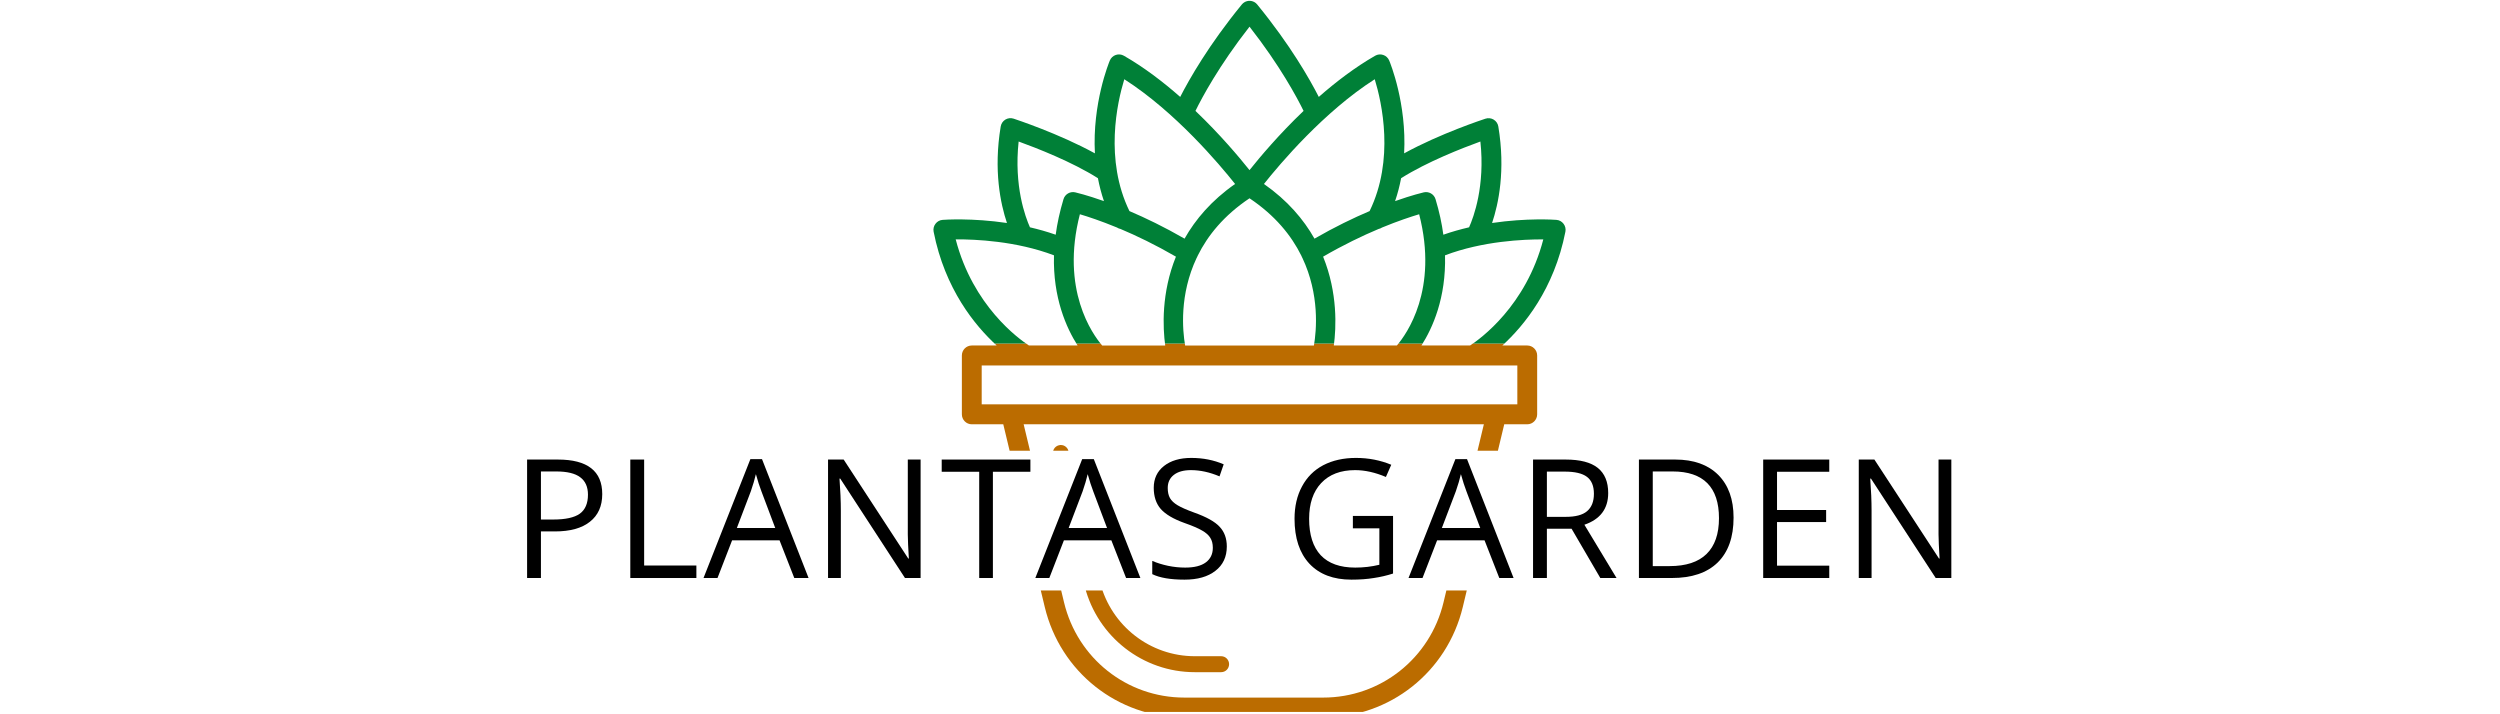
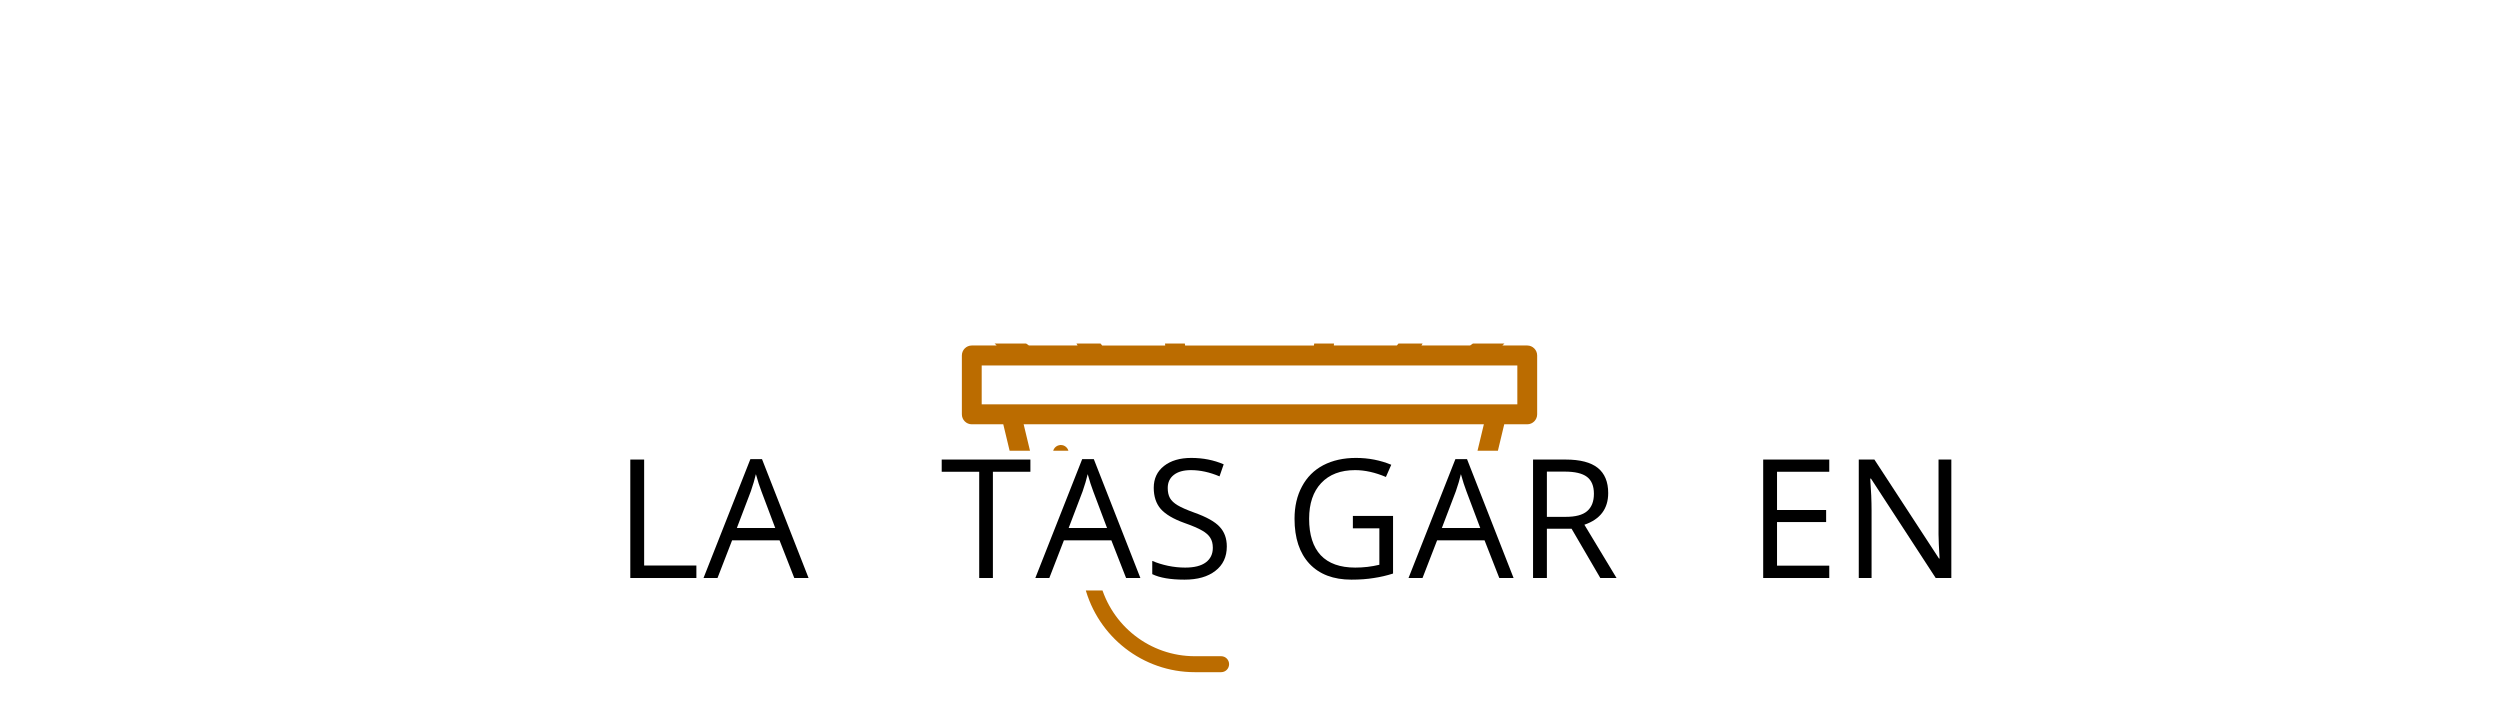
<svg xmlns="http://www.w3.org/2000/svg" width="350" viewBox="0 0 262.5 75" height="100" preserveAspectRatio="xMidYMid meet">
  <defs>
    <g />
    <clipPath id="188b91b981">
      <path d="M 98 36.074 L 164.574 36.074 L 164.574 47.324 L 98 47.324 Z M 98 36.074 " clip-rule="nonzero" />
    </clipPath>
    <clipPath id="ae9af2c293">
      <path d="M 110 46 L 130 46 L 130 47.324 L 110 47.324 Z M 110 46 " clip-rule="nonzero" />
    </clipPath>
    <clipPath id="fd54968090">
-       <path d="M 98 62 L 164.574 62 L 164.574 74.75 L 98 74.75 Z M 98 62 " clip-rule="nonzero" />
+       <path d="M 98 62 L 164.574 74.75 L 98 74.75 Z M 98 62 " clip-rule="nonzero" />
    </clipPath>
    <clipPath id="c9833548c0">
      <path d="M 110 62 L 130 62 L 130 71 L 110 71 Z M 110 62 " clip-rule="nonzero" />
    </clipPath>
    <clipPath id="02cf8b724d">
-       <path d="M 98 0.07 L 164.574 0.07 L 164.574 36.07 L 98 36.07 Z M 98 0.07 " clip-rule="nonzero" />
-     </clipPath>
+       </clipPath>
  </defs>
  <g clip-path="url(#188b91b981)">
    <path fill="#bb6c00" d="M 164.367 24.332 C 164.426 24.039 164.355 23.734 164.172 23.496 C 163.992 23.258 163.719 23.105 163.422 23.086 C 163.238 23.07 160.328 22.871 156.668 23.414 C 157.344 21.402 158.09 17.887 157.324 13.281 C 157.277 12.984 157.098 12.719 156.84 12.562 C 156.582 12.402 156.266 12.367 155.977 12.461 C 155.762 12.531 151.234 14.016 147.434 16.102 C 147.715 10.875 145.973 6.609 145.867 6.355 C 145.75 6.078 145.523 5.863 145.242 5.77 C 144.957 5.672 144.648 5.703 144.391 5.852 C 142.281 7.062 140.277 8.594 138.473 10.176 C 137.535 8.336 135.488 4.727 132.008 0.473 C 132.008 0.469 132.004 0.469 132.004 0.465 C 131.98 0.438 131.949 0.414 131.926 0.387 C 131.902 0.367 131.883 0.344 131.859 0.324 C 131.859 0.32 131.859 0.32 131.859 0.32 C 131.816 0.289 131.773 0.262 131.73 0.234 C 131.715 0.227 131.699 0.215 131.684 0.203 C 131.668 0.195 131.648 0.191 131.633 0.184 C 131.473 0.109 131.301 0.078 131.133 0.09 C 131.121 0.09 131.109 0.09 131.102 0.09 C 131.055 0.094 131.016 0.105 130.973 0.113 C 130.938 0.121 130.906 0.129 130.875 0.141 C 130.82 0.156 130.766 0.176 130.715 0.203 C 130.703 0.211 130.695 0.219 130.684 0.227 C 130.633 0.254 130.586 0.285 130.543 0.32 C 130.539 0.32 130.539 0.32 130.539 0.324 C 130.512 0.344 130.488 0.371 130.465 0.395 C 130.441 0.418 130.418 0.441 130.395 0.465 C 130.395 0.469 130.391 0.469 130.391 0.473 C 130.391 0.473 130.391 0.473 130.387 0.477 C 126.906 4.73 124.863 8.336 123.922 10.176 C 122.121 8.594 120.117 7.062 118.008 5.852 C 117.75 5.703 117.438 5.672 117.156 5.77 C 116.875 5.863 116.648 6.078 116.531 6.355 C 116.426 6.609 114.684 10.875 114.965 16.102 C 111.164 14.016 106.637 12.531 106.422 12.457 C 106.133 12.363 105.816 12.402 105.559 12.559 C 105.301 12.719 105.125 12.98 105.074 13.281 C 104.309 17.887 105.055 21.402 105.73 23.414 C 102.07 22.871 99.16 23.07 98.977 23.086 C 98.68 23.105 98.406 23.258 98.227 23.496 C 98.043 23.734 97.973 24.039 98.031 24.332 C 99.215 30.348 102.367 34.191 104.652 36.277 L 102.039 36.277 C 101.461 36.277 100.996 36.746 100.996 37.324 L 100.996 43.504 C 100.996 44.082 101.461 44.551 102.039 44.551 L 105.344 44.551 L 109.699 62.707 C 111.336 69.539 117.363 74.309 124.355 74.309 L 138.938 74.309 C 145.926 74.309 151.953 69.539 153.594 62.707 L 157.945 44.551 L 160.359 44.551 C 160.934 44.551 161.402 44.082 161.402 43.504 L 161.402 37.324 C 161.402 36.746 160.934 36.277 160.359 36.277 L 157.746 36.277 C 160.031 34.191 163.184 30.348 164.367 24.332 Z M 155.441 14.859 C 155.945 19.535 154.738 22.785 154.254 23.867 C 153.363 24.074 152.453 24.328 151.551 24.645 C 151.395 23.473 151.129 22.23 150.73 20.91 C 150.57 20.387 150.035 20.078 149.504 20.195 C 149.406 20.219 148.289 20.477 146.484 21.117 C 146.758 20.312 146.965 19.508 147.117 18.711 C 149.836 16.992 153.566 15.539 155.441 14.859 Z M 140.051 36.277 C 140.305 34.402 140.473 30.766 138.926 26.949 C 141.078 25.703 143.066 24.75 144.75 24.043 C 144.879 24.016 145 23.965 145.113 23.891 C 146.812 23.191 148.172 22.746 149.012 22.496 C 151.051 30.418 147.691 35.09 146.672 36.277 Z M 124.438 36.277 C 124.164 34.695 123.824 30.938 125.652 27.07 C 125.66 27.059 125.668 27.055 125.672 27.043 C 125.711 26.977 125.742 26.906 125.766 26.836 C 126.805 24.738 128.5 22.625 131.199 20.82 C 133.898 22.625 135.594 24.738 136.633 26.832 C 136.656 26.906 136.688 26.977 136.727 27.043 C 136.73 27.055 136.738 27.062 136.746 27.07 C 138.574 30.938 138.234 34.695 137.961 36.281 L 124.438 36.281 Z M 115.727 36.277 C 114.707 35.09 111.348 30.418 113.387 22.496 C 114.223 22.742 115.578 23.188 117.277 23.887 C 117.395 23.965 117.523 24.016 117.656 24.043 C 119.336 24.75 121.32 25.703 123.473 26.949 C 121.926 30.766 122.094 34.402 122.348 36.281 L 115.727 36.281 Z M 143.809 22.164 C 142.125 22.879 140.152 23.828 138.02 25.059 C 136.883 23.043 135.195 21.051 132.715 19.316 C 134.395 17.199 139.016 11.73 144.348 8.32 C 145.102 10.785 146.434 16.762 143.809 22.164 Z M 131.199 2.801 C 134.402 6.891 136.203 10.27 136.875 11.645 C 134.285 14.117 132.27 16.52 131.199 17.863 C 130.129 16.52 128.113 14.117 125.523 11.645 C 126.195 10.27 127.996 6.891 131.199 2.801 Z M 118.051 8.32 C 123.383 11.73 128.004 17.199 129.684 19.316 C 127.203 21.051 125.516 23.043 124.379 25.059 C 122.242 23.828 120.273 22.879 118.59 22.164 C 115.965 16.762 117.297 10.785 118.051 8.32 Z M 106.957 14.859 C 108.832 15.539 112.559 16.988 115.281 18.711 C 115.434 19.508 115.641 20.312 115.914 21.117 C 114.109 20.477 112.992 20.219 112.895 20.195 C 112.363 20.074 111.828 20.387 111.668 20.91 C 111.27 22.23 111.004 23.473 110.848 24.645 C 109.945 24.328 109.035 24.074 108.145 23.867 C 107.66 22.785 106.453 19.535 106.957 14.859 Z M 100.348 25.133 C 102.398 25.121 106.707 25.305 110.668 26.809 C 110.543 31.273 111.984 34.457 113.148 36.277 L 108.039 36.277 C 106.965 35.582 102.16 32.117 100.348 25.133 Z M 151.57 62.215 C 150.156 68.102 144.961 72.215 138.938 72.215 L 124.355 72.215 C 118.328 72.215 113.133 68.105 111.723 62.215 L 107.484 44.551 L 155.805 44.551 Z M 159.32 42.457 L 103.078 42.457 L 103.078 38.371 L 138.805 38.371 C 138.805 38.371 138.805 38.371 138.809 38.371 L 154.656 38.371 C 154.656 38.371 154.656 38.371 154.66 38.371 L 159.32 38.371 Z M 149.25 36.277 C 150.414 34.457 151.852 31.273 151.727 26.809 C 155.684 25.309 159.988 25.125 162.047 25.137 C 160.238 32.117 155.43 35.582 154.359 36.277 Z M 149.25 36.277 " fill-opacity="1" fill-rule="nonzero" />
  </g>
  <g clip-path="url(#ae9af2c293)">
    <path fill="#bb6c00" d="M 110.578 47.773 L 113.902 60.582 C 115.273 65.859 120.02 69.547 125.449 69.547 L 128.223 69.547 C 128.684 69.547 129.055 69.172 129.055 68.711 C 129.055 68.25 128.684 67.875 128.223 67.875 L 125.449 67.875 C 120.777 67.875 116.695 64.699 115.516 60.16 L 112.191 47.352 C 112.074 46.902 111.621 46.633 111.176 46.754 C 110.73 46.867 110.465 47.324 110.578 47.773 Z M 110.578 47.773 " fill-opacity="1" fill-rule="nonzero" />
  </g>
  <g fill="#000000" fill-opacity="1">
    <g transform="translate(53.642, 60.691)">
      <g>
-         <path d="M 9.594 -8.812 C 9.594 -7.551 9.16 -6.582 8.297 -5.906 C 7.441 -5.227 6.219 -4.891 4.625 -4.891 L 3.156 -4.891 L 3.156 0 L 1.703 0 L 1.703 -12.438 L 4.938 -12.438 C 8.039 -12.438 9.594 -11.227 9.594 -8.812 Z M 3.156 -6.141 L 4.453 -6.141 C 5.734 -6.141 6.66 -6.344 7.234 -6.75 C 7.805 -7.164 8.094 -7.832 8.094 -8.75 C 8.094 -9.57 7.82 -10.18 7.281 -10.578 C 6.75 -10.984 5.91 -11.188 4.766 -11.188 L 3.156 -11.188 Z M 3.156 -6.141 " />
-       </g>
+         </g>
    </g>
  </g>
  <g fill="#000000" fill-opacity="1">
    <g transform="translate(64.479, 60.691)">
      <g>
        <path d="M 1.703 0 L 1.703 -12.438 L 3.156 -12.438 L 3.156 -1.312 L 8.641 -1.312 L 8.641 0 Z M 1.703 0 " />
      </g>
    </g>
  </g>
  <g fill="#000000" fill-opacity="1">
    <g transform="translate(73.869, 60.691)">
      <g>
        <path d="M 9.531 0 L 7.984 -3.953 L 3 -3.953 L 1.469 0 L 0 0 L 4.922 -12.484 L 6.141 -12.484 L 11.031 0 Z M 7.531 -5.25 L 6.078 -9.109 C 5.891 -9.598 5.695 -10.195 5.5 -10.906 C 5.375 -10.363 5.195 -9.766 4.969 -9.109 L 3.5 -5.25 Z M 7.531 -5.25 " />
      </g>
    </g>
  </g>
  <g fill="#000000" fill-opacity="1">
    <g transform="translate(85.241, 60.691)">
      <g>
-         <path d="M 11.422 0 L 9.781 0 L 2.984 -10.438 L 2.906 -10.438 C 3 -9.207 3.047 -8.082 3.047 -7.062 L 3.047 0 L 1.703 0 L 1.703 -12.438 L 3.344 -12.438 L 10.125 -2.047 L 10.188 -2.047 C 10.176 -2.191 10.148 -2.68 10.109 -3.516 C 10.078 -4.348 10.066 -4.941 10.078 -5.297 L 10.078 -12.438 L 11.422 -12.438 Z M 11.422 0 " />
-       </g>
+         </g>
    </g>
  </g>
  <g fill="#000000" fill-opacity="1">
    <g transform="translate(98.723, 60.691)">
      <g>
        <path d="M 5.531 0 L 4.094 0 L 4.094 -11.156 L 0.156 -11.156 L 0.156 -12.438 L 9.469 -12.438 L 9.469 -11.156 L 5.531 -11.156 Z M 5.531 0 " />
      </g>
    </g>
  </g>
  <g fill="#000000" fill-opacity="1">
    <g transform="translate(108.709, 60.691)">
      <g>
        <path d="M 9.531 0 L 7.984 -3.953 L 3 -3.953 L 1.469 0 L 0 0 L 4.922 -12.484 L 6.141 -12.484 L 11.031 0 Z M 7.531 -5.25 L 6.078 -9.109 C 5.891 -9.598 5.695 -10.195 5.5 -10.906 C 5.375 -10.363 5.195 -9.766 4.969 -9.109 L 3.5 -5.25 Z M 7.531 -5.25 " />
      </g>
    </g>
  </g>
  <g fill="#000000" fill-opacity="1">
    <g transform="translate(120.081, 60.691)">
      <g>
        <path d="M 8.734 -3.312 C 8.734 -2.219 8.332 -1.363 7.531 -0.75 C 6.738 -0.133 5.66 0.172 4.297 0.172 C 2.828 0.172 1.695 -0.02 0.906 -0.406 L 0.906 -1.797 C 1.414 -1.578 1.969 -1.406 2.562 -1.281 C 3.164 -1.156 3.766 -1.094 4.359 -1.094 C 5.316 -1.094 6.039 -1.273 6.531 -1.641 C 7.02 -2.004 7.266 -2.516 7.266 -3.172 C 7.266 -3.598 7.176 -3.945 7 -4.219 C 6.832 -4.5 6.547 -4.754 6.141 -4.984 C 5.734 -5.223 5.113 -5.488 4.281 -5.781 C 3.125 -6.195 2.297 -6.688 1.797 -7.25 C 1.305 -7.82 1.062 -8.562 1.062 -9.469 C 1.062 -10.438 1.422 -11.203 2.141 -11.766 C 2.859 -12.328 3.812 -12.609 5 -12.609 C 6.238 -12.609 7.375 -12.383 8.406 -11.938 L 7.969 -10.672 C 6.938 -11.109 5.938 -11.328 4.969 -11.328 C 4.195 -11.328 3.598 -11.16 3.172 -10.828 C 2.742 -10.492 2.531 -10.035 2.531 -9.453 C 2.531 -9.023 2.609 -8.672 2.766 -8.391 C 2.922 -8.117 3.188 -7.867 3.562 -7.641 C 3.945 -7.41 4.523 -7.156 5.297 -6.875 C 6.598 -6.414 7.492 -5.914 7.984 -5.375 C 8.484 -4.844 8.734 -4.156 8.734 -3.312 Z M 8.734 -3.312 " />
      </g>
    </g>
  </g>
  <g fill="#000000" fill-opacity="1">
    <g transform="translate(129.99, 60.691)">
      <g />
    </g>
  </g>
  <g fill="#000000" fill-opacity="1">
    <g transform="translate(134.864, 60.691)">
      <g>
        <path d="M 7.188 -6.516 L 11.406 -6.516 L 11.406 -0.469 C 10.75 -0.258 10.078 -0.102 9.391 0 C 8.711 0.113 7.926 0.172 7.031 0.172 C 5.145 0.172 3.676 -0.383 2.625 -1.5 C 1.582 -2.625 1.062 -4.195 1.062 -6.219 C 1.062 -7.508 1.32 -8.641 1.844 -9.609 C 2.363 -10.586 3.109 -11.332 4.078 -11.844 C 5.055 -12.352 6.203 -12.609 7.516 -12.609 C 8.836 -12.609 10.07 -12.367 11.219 -11.891 L 10.656 -10.609 C 9.531 -11.086 8.453 -11.328 7.422 -11.328 C 5.898 -11.328 4.711 -10.875 3.859 -9.969 C 3.016 -9.07 2.594 -7.82 2.594 -6.219 C 2.594 -4.539 3 -3.266 3.812 -2.391 C 4.633 -1.523 5.844 -1.094 7.438 -1.094 C 8.301 -1.094 9.145 -1.191 9.969 -1.391 L 9.969 -5.219 L 7.188 -5.219 Z M 7.188 -6.516 " />
      </g>
    </g>
  </g>
  <g fill="#000000" fill-opacity="1">
    <g transform="translate(147.895, 60.691)">
      <g>
        <path d="M 9.531 0 L 7.984 -3.953 L 3 -3.953 L 1.469 0 L 0 0 L 4.922 -12.484 L 6.141 -12.484 L 11.031 0 Z M 7.531 -5.25 L 6.078 -9.109 C 5.891 -9.598 5.695 -10.195 5.5 -10.906 C 5.375 -10.363 5.195 -9.766 4.969 -9.109 L 3.5 -5.25 Z M 7.531 -5.25 " />
      </g>
    </g>
  </g>
  <g fill="#000000" fill-opacity="1">
    <g transform="translate(159.267, 60.691)">
      <g>
        <path d="M 3.156 -5.172 L 3.156 0 L 1.703 0 L 1.703 -12.438 L 5.125 -12.438 C 6.645 -12.438 7.77 -12.145 8.5 -11.562 C 9.227 -10.977 9.594 -10.098 9.594 -8.922 C 9.594 -7.273 8.758 -6.164 7.094 -5.594 L 10.469 0 L 8.766 0 L 5.75 -5.172 Z M 3.156 -6.422 L 5.141 -6.422 C 6.16 -6.422 6.906 -6.617 7.375 -7.016 C 7.852 -7.422 8.094 -8.031 8.094 -8.844 C 8.094 -9.664 7.848 -10.258 7.359 -10.625 C 6.879 -10.988 6.102 -11.172 5.031 -11.172 L 3.156 -11.172 Z M 3.156 -6.422 " />
      </g>
    </g>
  </g>
  <g fill="#000000" fill-opacity="1">
    <g transform="translate(170.384, 60.691)">
      <g>
-         <path d="M 11.641 -6.344 C 11.641 -4.289 11.082 -2.719 9.969 -1.625 C 8.852 -0.539 7.25 0 5.156 0 L 1.703 0 L 1.703 -12.438 L 5.516 -12.438 C 7.453 -12.438 8.957 -11.898 10.031 -10.828 C 11.102 -9.754 11.641 -8.258 11.641 -6.344 Z M 10.109 -6.281 C 10.109 -7.906 9.703 -9.129 8.891 -9.953 C 8.078 -10.773 6.863 -11.188 5.25 -11.188 L 3.156 -11.188 L 3.156 -1.25 L 4.922 -1.25 C 6.641 -1.25 7.93 -1.672 8.797 -2.516 C 9.672 -3.367 10.109 -4.625 10.109 -6.281 Z M 10.109 -6.281 " />
-       </g>
+         </g>
    </g>
  </g>
  <g fill="#000000" fill-opacity="1">
    <g transform="translate(183.432, 60.691)">
      <g>
        <path d="M 8.641 0 L 1.703 0 L 1.703 -12.438 L 8.641 -12.438 L 8.641 -11.156 L 3.156 -11.156 L 3.156 -7.141 L 8.312 -7.141 L 8.312 -5.875 L 3.156 -5.875 L 3.156 -1.297 L 8.641 -1.297 Z M 8.641 0 " />
      </g>
    </g>
  </g>
  <g fill="#000000" fill-opacity="1">
    <g transform="translate(193.468, 60.691)">
      <g>
        <path d="M 11.422 0 L 9.781 0 L 2.984 -10.438 L 2.906 -10.438 C 3 -9.207 3.047 -8.082 3.047 -7.062 L 3.047 0 L 1.703 0 L 1.703 -12.438 L 3.344 -12.438 L 10.125 -2.047 L 10.188 -2.047 C 10.176 -2.191 10.148 -2.68 10.109 -3.516 C 10.078 -4.348 10.066 -4.941 10.078 -5.297 L 10.078 -12.438 L 11.422 -12.438 Z M 11.422 0 " />
      </g>
    </g>
  </g>
  <g clip-path="url(#fd54968090)">
-     <path fill="#bb6c00" d="M 164.367 25.359 C 164.426 25.066 164.355 24.762 164.172 24.523 C 163.992 24.285 163.719 24.137 163.422 24.113 C 163.238 24.102 160.328 23.898 156.668 24.441 C 157.344 22.43 158.09 18.914 157.324 14.312 C 157.277 14.012 157.098 13.746 156.84 13.59 C 156.582 13.43 156.266 13.395 155.977 13.488 C 155.762 13.559 151.234 15.043 147.434 17.129 C 147.715 11.902 145.973 7.637 145.867 7.383 C 145.75 7.105 145.523 6.895 145.242 6.797 C 144.957 6.699 144.648 6.73 144.391 6.879 C 142.281 8.09 140.277 9.621 138.473 11.207 C 137.535 9.363 135.488 5.758 132.008 1.504 C 132.008 1.504 132.008 1.5 132.008 1.5 C 132.008 1.5 132.004 1.496 132.004 1.496 C 131.98 1.465 131.949 1.441 131.926 1.414 C 131.902 1.395 131.883 1.371 131.859 1.352 C 131.859 1.352 131.859 1.352 131.859 1.348 C 131.816 1.316 131.773 1.289 131.73 1.266 C 131.715 1.254 131.699 1.242 131.684 1.234 C 131.668 1.223 131.648 1.219 131.633 1.211 C 131.473 1.137 131.301 1.105 131.133 1.117 C 131.121 1.117 131.109 1.117 131.102 1.117 C 131.055 1.121 131.016 1.133 130.973 1.145 C 130.938 1.148 130.906 1.156 130.875 1.168 C 130.82 1.184 130.766 1.207 130.715 1.234 C 130.703 1.238 130.695 1.246 130.684 1.254 C 130.633 1.281 130.586 1.312 130.543 1.348 C 130.539 1.352 130.539 1.352 130.539 1.352 C 130.512 1.375 130.488 1.398 130.465 1.422 C 130.441 1.449 130.418 1.469 130.395 1.496 C 130.395 1.496 130.391 1.5 130.391 1.5 C 130.391 1.5 130.391 1.504 130.387 1.504 C 126.906 5.758 124.863 9.363 123.922 11.207 C 122.121 9.621 120.117 8.09 118.008 6.879 C 117.75 6.73 117.438 6.699 117.156 6.797 C 116.875 6.895 116.648 7.105 116.531 7.383 C 116.426 7.637 114.684 11.902 114.965 17.129 C 111.164 15.043 106.637 13.559 106.422 13.488 C 106.133 13.395 105.816 13.43 105.559 13.59 C 105.301 13.746 105.125 14.012 105.074 14.312 C 104.309 18.914 105.055 22.43 105.73 24.441 C 102.07 23.898 99.16 24.102 98.977 24.113 C 98.68 24.137 98.406 24.285 98.227 24.523 C 98.043 24.762 97.973 25.066 98.031 25.359 C 99.215 31.375 102.367 35.219 104.652 37.309 L 102.039 37.309 C 101.461 37.309 100.996 37.777 100.996 38.355 L 100.996 44.531 C 100.996 45.109 101.461 45.578 102.039 45.578 L 105.344 45.578 L 109.699 63.734 C 111.336 70.566 117.363 75.336 124.355 75.336 L 138.938 75.336 C 145.926 75.336 151.953 70.566 153.594 63.734 L 157.945 45.578 L 160.359 45.578 C 160.934 45.578 161.402 45.109 161.402 44.531 L 161.402 38.355 C 161.402 37.777 160.934 37.309 160.359 37.309 L 157.746 37.309 C 160.031 35.219 163.184 31.375 164.367 25.359 Z M 155.441 15.887 C 155.945 20.566 154.738 23.812 154.254 24.898 C 153.363 25.102 152.453 25.359 151.551 25.672 C 151.395 24.5 151.129 23.258 150.73 21.941 C 150.57 21.414 150.035 21.105 149.504 21.227 C 149.406 21.246 148.289 21.508 146.484 22.145 C 146.758 21.34 146.965 20.535 147.117 19.738 C 149.836 18.02 153.566 16.566 155.441 15.887 Z M 140.051 37.309 C 140.305 35.43 140.473 31.793 138.926 27.977 C 141.078 26.73 143.066 25.777 144.75 25.07 C 144.879 25.043 145 24.992 145.113 24.922 C 146.812 24.219 148.172 23.773 149.012 23.527 C 151.051 31.445 147.691 36.117 146.672 37.309 Z M 124.438 37.309 C 124.164 35.723 123.824 31.965 125.652 28.098 C 125.66 28.09 125.668 28.082 125.672 28.074 C 125.711 28.004 125.742 27.934 125.766 27.863 C 126.805 25.766 128.5 23.652 131.199 21.848 C 133.898 23.652 135.594 25.766 136.633 27.863 C 136.656 27.934 136.688 28.004 136.727 28.074 C 136.73 28.082 136.738 28.09 136.746 28.098 C 138.574 31.965 138.234 35.723 137.961 37.309 Z M 115.727 37.309 C 114.707 36.117 111.348 31.445 113.387 23.523 C 114.223 23.773 115.578 24.215 117.277 24.914 C 117.395 24.992 117.523 25.047 117.656 25.074 C 119.336 25.777 121.32 26.73 123.473 27.977 C 121.926 31.793 122.094 35.43 122.348 37.309 Z M 143.809 23.191 C 142.125 23.91 140.152 24.855 138.02 26.086 C 136.883 24.07 135.195 22.078 132.715 20.344 C 134.395 18.227 139.016 12.758 144.348 9.352 C 145.102 11.816 146.434 17.789 143.809 23.191 Z M 131.199 3.828 C 134.402 7.918 136.203 11.297 136.875 12.672 C 134.285 15.145 132.27 17.547 131.199 18.891 C 130.129 17.547 128.113 15.145 125.523 12.672 C 126.195 11.297 127.996 7.918 131.199 3.828 Z M 118.051 9.352 C 123.383 12.758 128.004 18.227 129.684 20.344 C 127.203 22.078 125.516 24.07 124.379 26.086 C 122.242 24.855 120.273 23.91 118.59 23.191 C 115.965 17.789 117.297 11.812 118.051 9.352 Z M 106.957 15.887 C 108.832 16.566 112.559 18.02 115.281 19.738 C 115.434 20.535 115.641 21.34 115.914 22.145 C 114.109 21.508 112.992 21.246 112.895 21.227 C 112.363 21.105 111.828 21.418 111.668 21.941 C 111.27 23.258 111.004 24.5 110.848 25.672 C 109.945 25.359 109.035 25.102 108.145 24.898 C 107.66 23.812 106.453 20.566 106.957 15.887 Z M 100.348 26.164 C 102.398 26.152 106.707 26.336 110.668 27.84 C 110.543 32.301 111.984 35.484 113.148 37.309 L 108.039 37.309 C 106.965 36.609 102.16 33.145 100.348 26.164 Z M 151.57 63.246 C 150.156 69.133 144.961 73.246 138.938 73.246 L 124.355 73.246 C 118.328 73.246 113.133 69.133 111.723 63.246 L 107.484 45.578 L 155.805 45.578 Z M 159.32 43.484 L 103.078 43.484 L 103.078 39.402 L 138.805 39.402 C 138.805 39.402 138.805 39.402 138.809 39.402 L 154.656 39.402 C 154.656 39.402 154.656 39.402 154.66 39.402 L 159.32 39.402 Z M 149.25 37.309 C 150.414 35.484 151.852 32.301 151.727 27.84 C 155.684 26.336 159.988 26.156 162.047 26.164 C 160.238 33.145 155.43 36.609 154.359 37.309 Z M 149.25 37.309 " fill-opacity="1" fill-rule="nonzero" />
-   </g>
+     </g>
  <g clip-path="url(#c9833548c0)">
    <path fill="#bb6c00" d="M 110.578 48.801 L 113.902 61.609 C 115.273 66.891 120.02 70.578 125.449 70.578 L 128.223 70.578 C 128.684 70.578 129.055 70.203 129.055 69.738 C 129.055 69.277 128.684 68.902 128.223 68.902 L 125.449 68.902 C 120.777 68.902 116.695 65.73 115.516 61.188 L 112.191 48.379 C 112.074 47.934 111.621 47.664 111.176 47.781 C 110.73 47.898 110.465 48.355 110.578 48.801 Z M 110.578 48.801 " fill-opacity="1" fill-rule="nonzero" />
  </g>
  <g clip-path="url(#02cf8b724d)">
    <path fill="#008037" d="M 164.367 24.332 C 164.426 24.039 164.355 23.734 164.172 23.496 C 163.992 23.258 163.719 23.105 163.422 23.086 C 163.238 23.07 160.328 22.871 156.668 23.414 C 157.344 21.402 158.09 17.887 157.324 13.281 C 157.277 12.984 157.098 12.719 156.84 12.562 C 156.582 12.402 156.266 12.367 155.977 12.461 C 155.762 12.531 151.234 14.016 147.434 16.102 C 147.715 10.875 145.973 6.609 145.867 6.355 C 145.75 6.078 145.523 5.863 145.242 5.77 C 144.957 5.672 144.648 5.703 144.391 5.852 C 142.281 7.062 140.277 8.594 138.473 10.176 C 137.535 8.336 135.488 4.727 132.008 0.473 C 132.008 0.469 132.004 0.469 132.004 0.465 C 131.98 0.438 131.949 0.414 131.926 0.387 C 131.902 0.367 131.883 0.344 131.859 0.324 C 131.859 0.32 131.859 0.32 131.859 0.32 C 131.816 0.289 131.773 0.262 131.73 0.234 C 131.715 0.227 131.699 0.215 131.684 0.203 C 131.668 0.195 131.648 0.191 131.633 0.184 C 131.473 0.109 131.301 0.078 131.133 0.09 C 131.121 0.09 131.109 0.09 131.102 0.09 C 131.055 0.094 131.016 0.105 130.973 0.113 C 130.938 0.121 130.906 0.129 130.875 0.141 C 130.82 0.156 130.766 0.176 130.715 0.203 C 130.703 0.211 130.695 0.219 130.684 0.227 C 130.633 0.254 130.586 0.285 130.543 0.32 C 130.539 0.32 130.539 0.32 130.539 0.324 C 130.512 0.344 130.488 0.371 130.465 0.395 C 130.441 0.418 130.418 0.441 130.395 0.465 C 130.395 0.469 130.391 0.469 130.391 0.473 C 130.391 0.473 130.391 0.473 130.387 0.477 C 126.906 4.73 124.863 8.336 123.922 10.176 C 122.121 8.594 120.117 7.062 118.008 5.852 C 117.75 5.703 117.438 5.672 117.156 5.77 C 116.875 5.863 116.648 6.078 116.531 6.355 C 116.426 6.609 114.684 10.875 114.965 16.102 C 111.164 14.016 106.637 12.531 106.422 12.457 C 106.133 12.363 105.816 12.402 105.559 12.559 C 105.301 12.719 105.125 12.98 105.074 13.281 C 104.309 17.887 105.055 21.402 105.73 23.414 C 102.07 22.871 99.16 23.07 98.977 23.086 C 98.68 23.105 98.406 23.258 98.227 23.496 C 98.043 23.734 97.973 24.039 98.031 24.332 C 99.215 30.348 102.367 34.191 104.652 36.277 L 102.039 36.277 C 101.461 36.277 100.996 36.746 100.996 37.324 L 100.996 43.504 C 100.996 44.082 101.461 44.551 102.039 44.551 L 105.344 44.551 L 109.699 62.707 C 111.336 69.539 117.363 74.309 124.355 74.309 L 138.938 74.309 C 145.926 74.309 151.953 69.539 153.594 62.707 L 157.945 44.551 L 160.359 44.551 C 160.934 44.551 161.402 44.082 161.402 43.504 L 161.402 37.324 C 161.402 36.746 160.934 36.277 160.359 36.277 L 157.746 36.277 C 160.031 34.191 163.184 30.348 164.367 24.332 Z M 155.441 14.859 C 155.945 19.535 154.738 22.785 154.254 23.867 C 153.363 24.074 152.453 24.328 151.551 24.645 C 151.395 23.473 151.129 22.23 150.73 20.91 C 150.57 20.387 150.035 20.078 149.504 20.195 C 149.406 20.219 148.289 20.477 146.484 21.117 C 146.758 20.312 146.965 19.508 147.117 18.711 C 149.836 16.992 153.566 15.539 155.441 14.859 Z M 140.051 36.277 C 140.305 34.402 140.473 30.766 138.926 26.949 C 141.078 25.703 143.066 24.75 144.75 24.043 C 144.879 24.016 145 23.965 145.113 23.891 C 146.812 23.191 148.172 22.746 149.012 22.496 C 151.051 30.418 147.691 35.09 146.672 36.277 Z M 124.438 36.277 C 124.164 34.695 123.824 30.938 125.652 27.07 C 125.66 27.059 125.668 27.055 125.672 27.043 C 125.711 26.977 125.742 26.906 125.766 26.836 C 126.805 24.738 128.5 22.625 131.199 20.82 C 133.898 22.625 135.594 24.738 136.633 26.832 C 136.656 26.906 136.688 26.977 136.727 27.043 C 136.73 27.055 136.738 27.062 136.746 27.07 C 138.574 30.938 138.234 34.695 137.961 36.281 L 124.438 36.281 Z M 115.727 36.277 C 114.707 35.09 111.348 30.418 113.387 22.496 C 114.223 22.742 115.578 23.188 117.277 23.887 C 117.395 23.965 117.523 24.016 117.656 24.043 C 119.336 24.75 121.32 25.703 123.473 26.949 C 121.926 30.766 122.094 34.402 122.348 36.281 L 115.727 36.281 Z M 143.809 22.164 C 142.125 22.879 140.152 23.828 138.02 25.059 C 136.883 23.043 135.195 21.051 132.715 19.316 C 134.395 17.199 139.016 11.73 144.348 8.32 C 145.102 10.785 146.434 16.762 143.809 22.164 Z M 131.199 2.801 C 134.402 6.891 136.203 10.27 136.875 11.645 C 134.285 14.117 132.27 16.52 131.199 17.863 C 130.129 16.52 128.113 14.117 125.523 11.645 C 126.195 10.27 127.996 6.891 131.199 2.801 Z M 118.051 8.32 C 123.383 11.73 128.004 17.199 129.684 19.316 C 127.203 21.051 125.516 23.043 124.379 25.059 C 122.242 23.828 120.273 22.879 118.59 22.164 C 115.965 16.762 117.297 10.785 118.051 8.32 Z M 106.957 14.859 C 108.832 15.539 112.559 16.988 115.281 18.711 C 115.434 19.508 115.641 20.312 115.914 21.117 C 114.109 20.477 112.992 20.219 112.895 20.195 C 112.363 20.074 111.828 20.387 111.668 20.91 C 111.27 22.23 111.004 23.473 110.848 24.645 C 109.945 24.328 109.035 24.074 108.145 23.867 C 107.66 22.785 106.453 19.535 106.957 14.859 Z M 100.348 25.133 C 102.398 25.121 106.707 25.305 110.668 26.809 C 110.543 31.273 111.984 34.457 113.148 36.277 L 108.039 36.277 C 106.965 35.582 102.16 32.117 100.348 25.133 Z M 151.57 62.215 C 150.156 68.102 144.961 72.215 138.938 72.215 L 124.355 72.215 C 118.328 72.215 113.133 68.105 111.723 62.215 L 107.484 44.551 L 155.805 44.551 Z M 159.32 42.457 L 103.078 42.457 L 103.078 38.371 L 138.805 38.371 C 138.805 38.371 138.805 38.371 138.809 38.371 L 154.656 38.371 C 154.656 38.371 154.656 38.371 154.66 38.371 L 159.32 38.371 Z M 149.25 36.277 C 150.414 34.457 151.852 31.273 151.727 26.809 C 155.684 25.309 159.988 25.125 162.047 25.137 C 160.238 32.117 155.43 35.582 154.359 36.277 Z M 149.25 36.277 " fill-opacity="1" fill-rule="nonzero" />
  </g>
</svg>